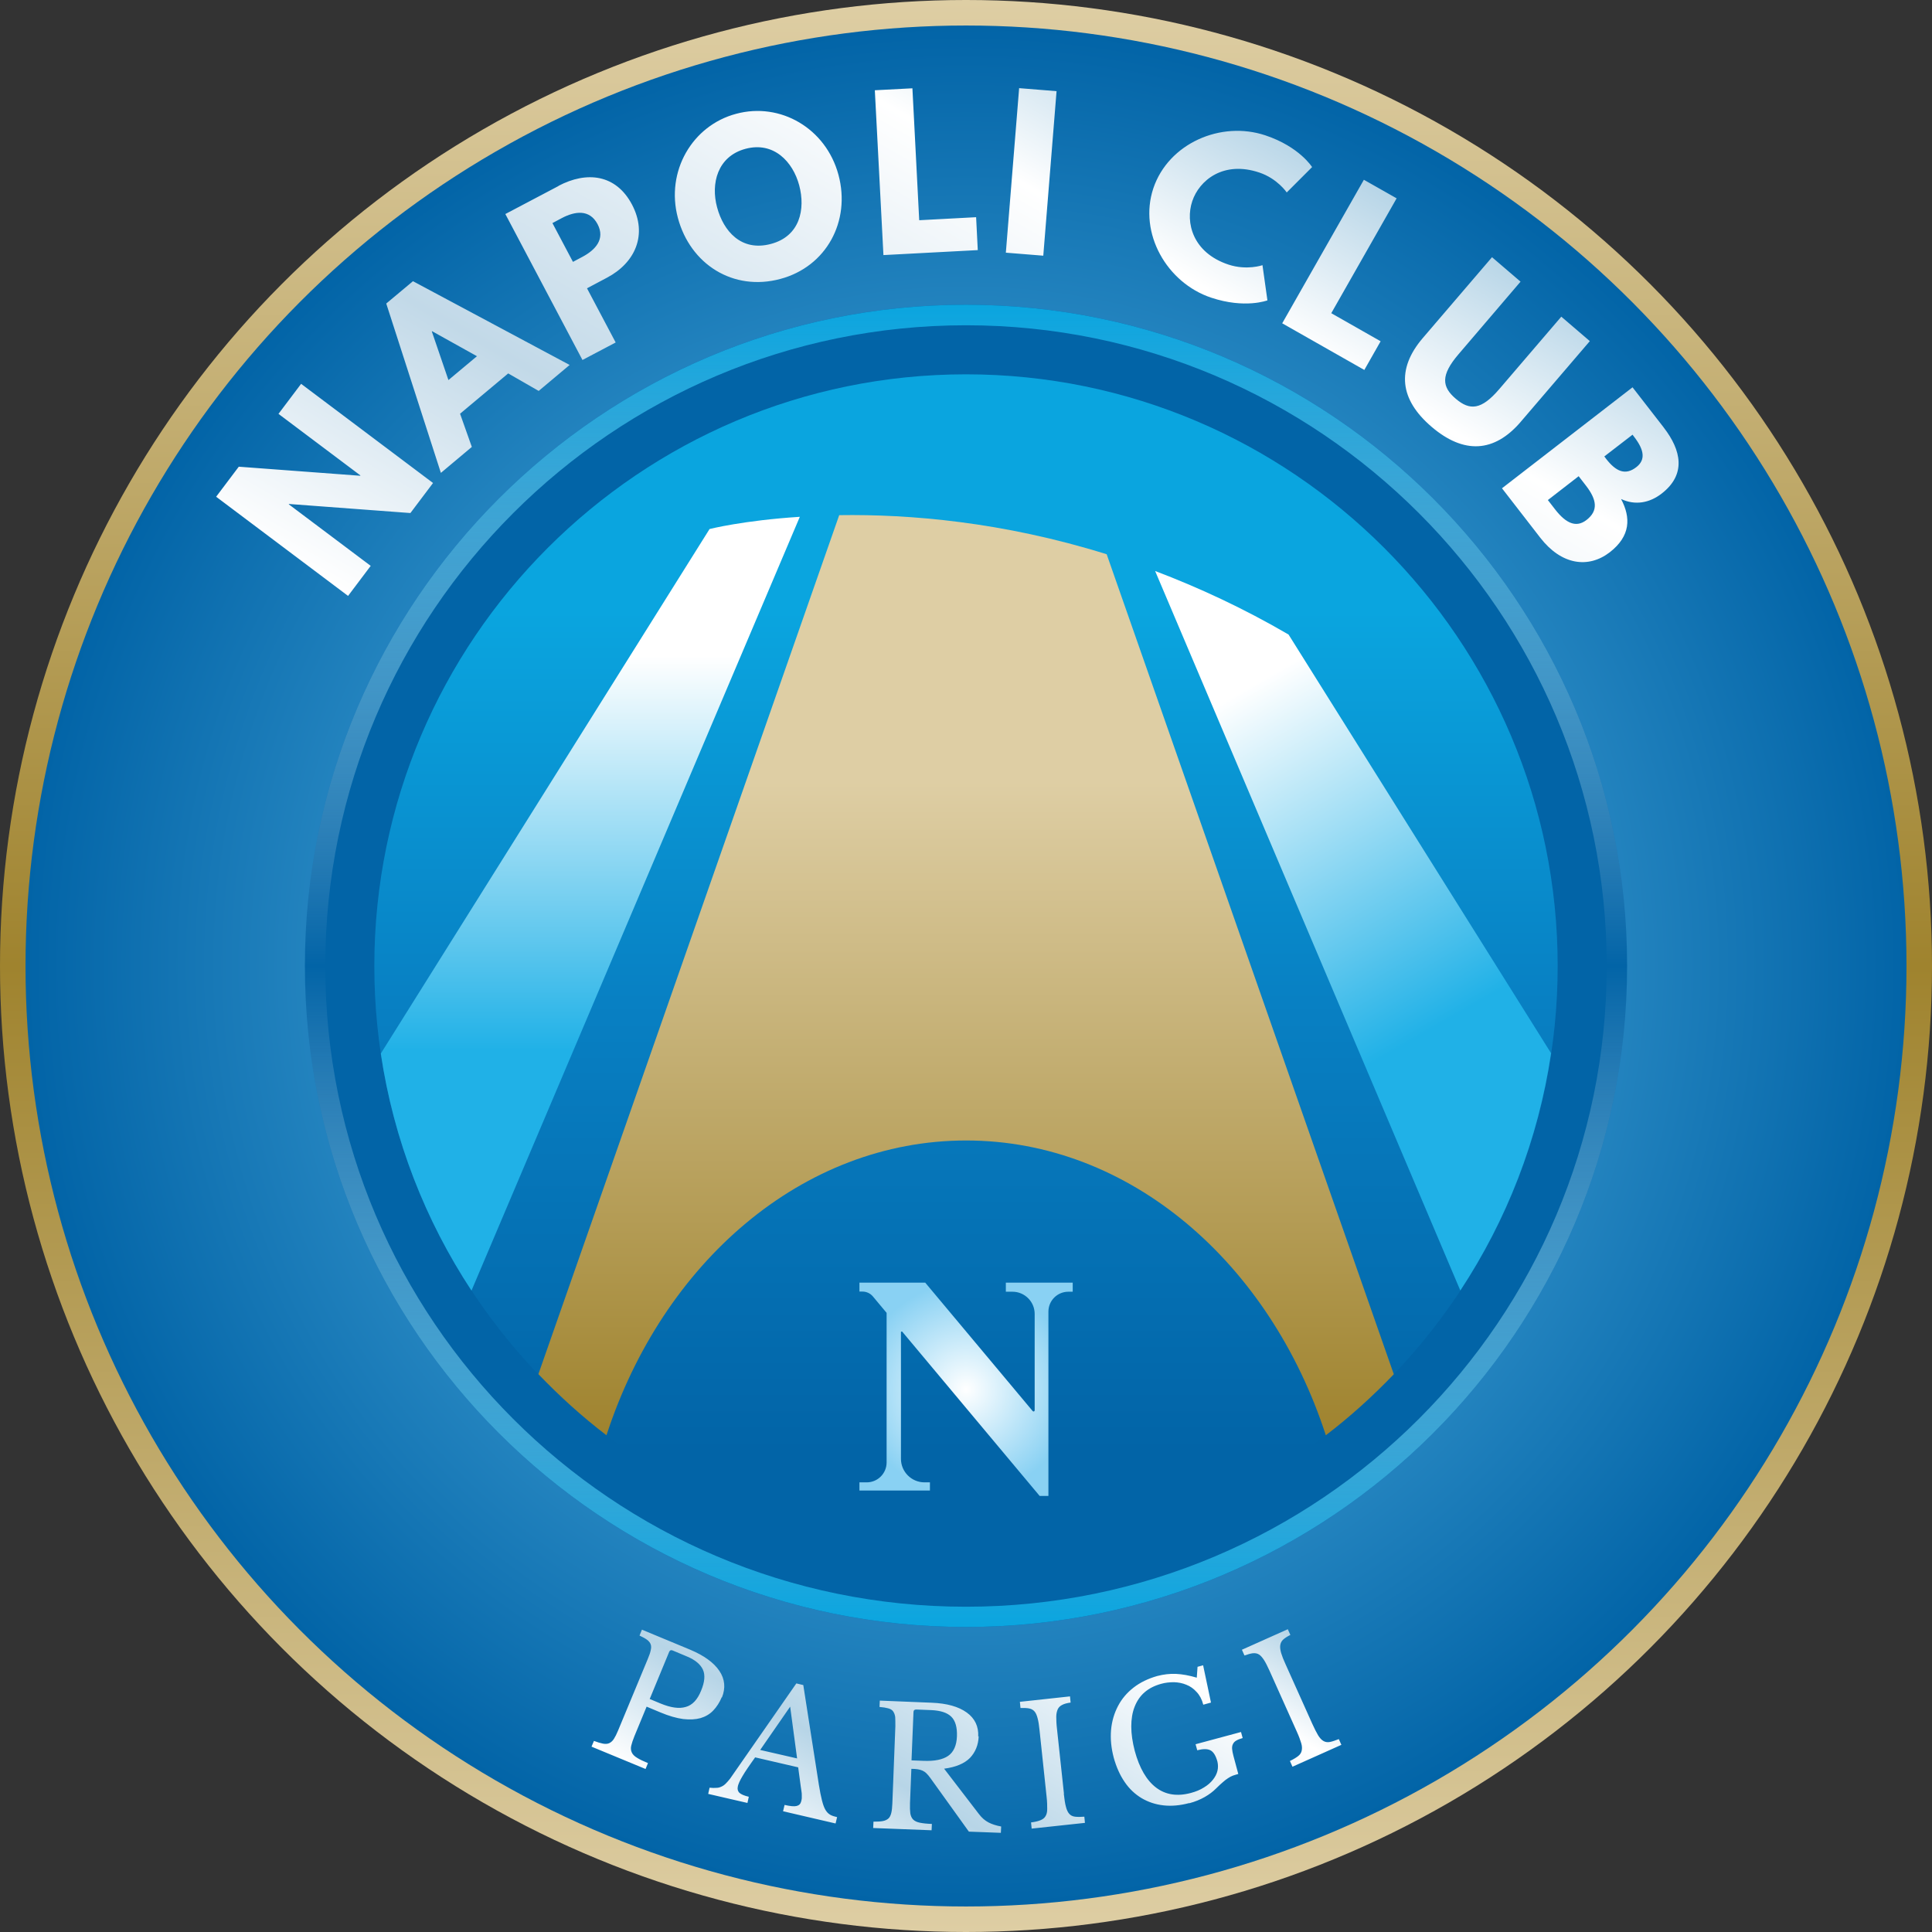
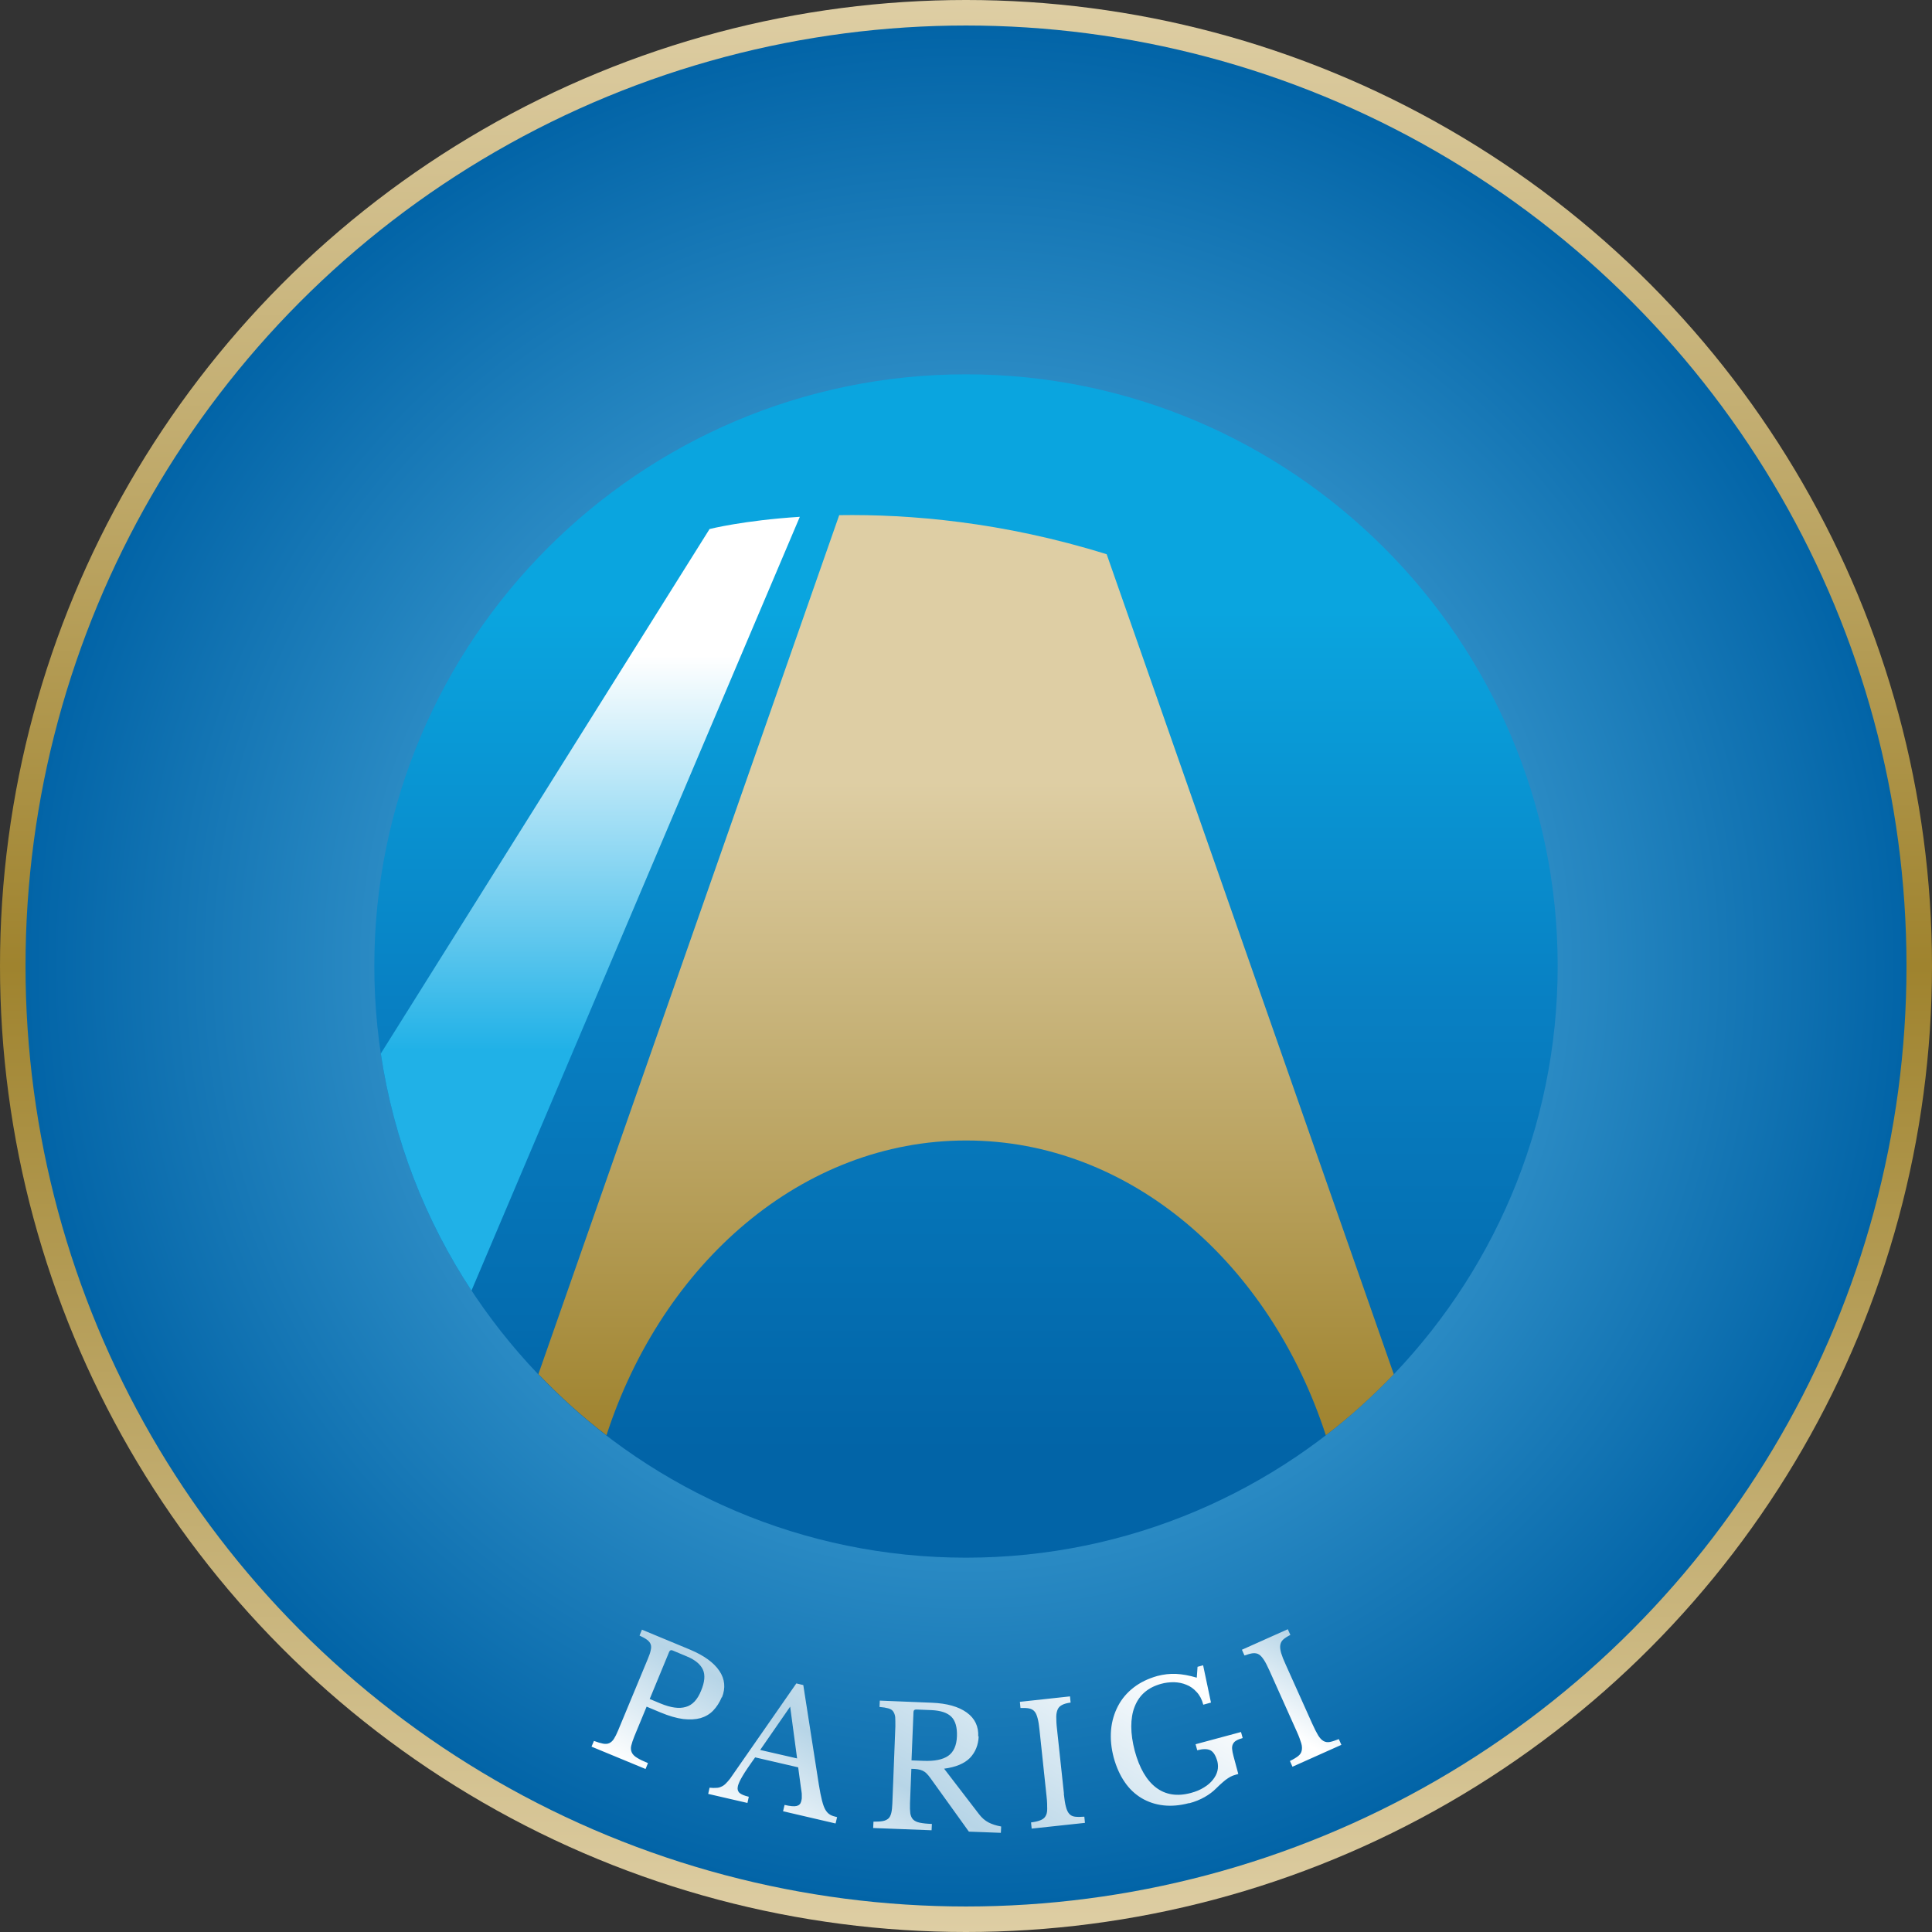
<svg xmlns="http://www.w3.org/2000/svg" id="Layer_2" viewBox="0 0 128 128">
  <rect x="0" y="0" width="128" height="128" fill="#333333" stroke="none" />
  <defs>
    <radialGradient id="radial-gradient" cx="64" cy="64" fx="64" fy="64" r="62.31" gradientUnits="userSpaceOnUse">
      <stop offset=".25" stop-color="#53b1e1" />
      <stop offset="1" stop-color="#0264a7" />
    </radialGradient>
    <linearGradient id="linear-gradient" x1="64" y1="128" x2="64" y2="0" gradientUnits="userSpaceOnUse">
      <stop offset="0" stop-color="#decea4" />
      <stop offset=".5" stop-color="#9f832e" />
      <stop offset="1" stop-color="#decea4" />
    </linearGradient>
    <linearGradient id="linear-gradient-2" x1="64" y1="107.79" x2="64" y2="20.2" gradientTransform="translate(0 0)" gradientUnits="userSpaceOnUse">
      <stop offset="0" stop-color="#0aa5df" />
      <stop offset=".5" stop-color="#fff" stop-opacity="0" />
      <stop offset="1" stop-color="#0aa5df" />
    </linearGradient>
    <linearGradient id="linear-gradient-3" x1="64" y1="103.2" x2="64" y2="24.8" gradientUnits="userSpaceOnUse">
      <stop offset=".09" stop-color="#0264a7" />
      <stop offset=".47" stop-color="#0880c3" />
      <stop offset=".8" stop-color="#0aa5df" />
    </linearGradient>
    <linearGradient id="New_Gradient_Swatch_18" x1="39.11" y1="85.5" x2="39.11" y2="34.23" gradientUnits="userSpaceOnUse">
      <stop offset=".31" stop-color="#20b1e7" />
      <stop offset=".82" stop-color="#fff" />
    </linearGradient>
    <linearGradient id="New_Gradient_Swatch_16" x1="64" y1="95.1" x2="64" y2="34.13" gradientUnits="userSpaceOnUse">
      <stop offset="0" stop-color="#9f832e" />
      <stop offset=".71" stop-color="#decea4" />
    </linearGradient>
    <linearGradient id="New_Gradient_Swatch_17" x1="102.41" y1="82.23" x2="76.72" y2="37.73" gradientUnits="userSpaceOnUse">
      <stop offset=".31" stop-color="#20b1e7" />
      <stop offset=".81" stop-color="#fff" />
    </linearGradient>
    <radialGradient id="radial-gradient-2" cx="64" cy="92.05" fx="64" fy="92.05" r="7.07" gradientUnits="userSpaceOnUse">
      <stop offset="0" stop-color="#fff" />
      <stop offset="1" stop-color="#89d1f3" />
    </radialGradient>
    <linearGradient id="linear-gradient-4" x1="57.37" y1="126.21" x2="72.27" y2="100.4" gradientUnits="userSpaceOnUse">
      <stop offset="0" stop-color="#fff" />
      <stop offset=".27" stop-color="#b7d5e7" />
      <stop offset=".8" stop-color="#fff" />
      <stop offset="1" stop-color="#b7d5e7" />
    </linearGradient>
    <linearGradient id="linear-gradient-5" x1="49.64" y1="54.82" x2="78.41" y2="4.99" gradientUnits="userSpaceOnUse">
      <stop offset="0" stop-color="#fff" />
      <stop offset=".33" stop-color="#c2d9e8" />
      <stop offset=".8" stop-color="#fff" />
      <stop offset="1" stop-color="#b7d5e7" />
    </linearGradient>
  </defs>
  <circle cx="64" cy="64" r="64" fill="url(#linear-gradient)" />
  <circle cx="64" cy="64" r="62.31" fill="url(#radial-gradient)" />
-   <path d="M64,107.79c-24.15,0-43.8-19.65-43.8-43.8s19.65-43.8,43.8-43.8,43.8,19.65,43.8,43.8-19.65,43.8-43.8,43.8Z" fill="#0264a7" />
-   <path d="M64,107.79c-24.15,0-43.8-19.65-43.8-43.8s19.65-43.8,43.8-43.8,43.8,19.65,43.8,43.8-19.65,43.8-43.8,43.8ZM64,21.55c-23.4,0-42.45,19.04-42.45,42.45s19.04,42.45,42.45,42.45,42.45-19.04,42.45-42.45-19.04-42.45-42.45-42.45Z" fill="url(#linear-gradient-2)" />
  <path d="M64,24.8c-21.62,0-39.2,17.59-39.2,39.2s17.59,39.2,39.2,39.2,39.2-17.59,39.2-39.2-17.59-39.2-39.2-39.2Z" fill="url(#linear-gradient-3)" />
  <path d="M31.24,85.5l21.75-51.26c-3.75.24-5.98.81-5.98.81l-21.78,34.75c.85,5.73,2.95,11.06,6.01,15.71Z" fill="url(#New_Gradient_Swatch_18)" />
  <path d="M92.34,91.04l-19.02-54.32c-6.89-2.15-13.08-2.66-17.72-2.59l-19.93,56.91c1.4,1.46,2.9,2.82,4.51,4.05,3.72-11.43,12.98-19.53,23.83-19.53s20.11,8.1,23.83,19.53c1.61-1.23,3.11-2.59,4.51-4.05Z" fill="url(#New_Gradient_Swatch_16)" />
-   <path d="M102.77,69.79l-17.4-27.75c-3-1.75-5.97-3.12-8.84-4.21l20.22,47.67c3.06-4.65,5.16-9.98,6.01-15.71Z" fill="url(#New_Gradient_Swatch_17)" />
-   <path d="M56.93,84.98h4.37l7.12,8.51c.05.05.13.02.13-.05v-6.39c0-.81-.66-1.47-1.47-1.47h-.44v-.6h4.43v.6h-.29c-.73,0-1.32.59-1.32,1.32v12.21h-.58l-9.11-10.89s-.08-.01-.08.03v8.4c0,.86.7,1.56,1.56,1.56h.36v.54h-4.67v-.54h.48c.73,0,1.32-.59,1.32-1.32v-9.91l-.66-.79-.25-.3c-.17-.2-.42-.32-.69-.32h-.2v-.6Z" fill="url(#radial-gradient-2)" />
  <path d="M47.82,112.44c-.15.36-.34.65-.57.89-.23.24-.51.4-.84.5-.33.09-.71.11-1.15.06-.44-.06-.94-.2-1.51-.44l-.91-.38-.81,1.96c-.1.25-.17.46-.21.63-.04.17-.02.32.04.45.06.13.18.25.35.35.17.11.41.22.72.35l-.16.39-3.58-1.48.16-.38c.24.09.44.15.6.18.16.03.3.02.41-.03.11-.05.22-.14.31-.28.09-.14.18-.32.28-.56l1.96-4.72c.1-.24.17-.43.2-.59.04-.15.04-.29,0-.4s-.12-.21-.24-.3c-.12-.09-.29-.18-.5-.28l.16-.39,3.18,1.32c.93.39,1.58.86,1.95,1.41s.42,1.14.17,1.76ZM43.04,112.56l.72.3c.68.28,1.23.36,1.67.23.44-.12.78-.48,1.02-1.08.24-.57.28-1.04.12-1.39-.16-.35-.51-.65-1.07-.88l-.93-.39c-.11-.05-.2-.01-.24.1l-1.28,3.1ZM52.88,117.09l-2.85-.66c-.19.26-.35.5-.49.7-.14.2-.25.38-.34.53-.09.15-.16.28-.21.39s-.08.2-.1.27c-.05.2-.01.35.1.46.11.1.32.19.62.26l-.09.41-2.6-.6.09-.41c.17.02.32.02.44.01.13,0,.24-.03.34-.08.1-.04.2-.11.29-.2s.19-.2.29-.33l4.39-6.31.46.11,1.03,6.59c.07.44.14.79.21,1.06s.14.47.23.62c.09.15.19.25.31.32s.28.12.46.16l-.1.42-3.48-.81.1-.42c.38.09.65.11.8.07.16-.04.26-.14.3-.3.02-.07.03-.14.04-.2,0-.06,0-.13,0-.21,0-.08,0-.16-.02-.26-.01-.1-.03-.21-.05-.34l-.17-1.26ZM50.37,115.94l2.44.56-.46-3.43-1.98,2.86ZM64.84,115.03c-.02.58-.22,1.06-.58,1.44-.37.37-.94.61-1.71.71l2.31,3.01c.19.25.4.43.63.55.23.12.51.21.84.27l-.02.42-2.12-.08-2.55-3.55c-.09-.13-.18-.23-.26-.31-.08-.08-.17-.14-.26-.18s-.19-.07-.31-.09c-.12-.02-.26-.03-.43-.03l-.09,2.28c-.01.27,0,.49.02.67.03.17.09.31.19.41.1.1.25.17.45.21.2.04.46.07.79.08l-.02.42-3.87-.15.02-.42c.26,0,.46-.01.62-.04.16-.03.28-.09.37-.17.09-.08.15-.21.19-.37.04-.16.06-.37.07-.62l.2-5.11c0-.26,0-.46-.01-.62-.02-.16-.07-.28-.14-.38s-.18-.16-.33-.2c-.14-.04-.33-.07-.57-.09l.02-.42,3.44.14c1.01.04,1.78.26,2.32.65.54.39.79.92.76,1.59ZM60.4,116.63l.78.03c.73.03,1.28-.08,1.64-.33.36-.25.56-.69.58-1.3.02-.59-.1-1.02-.37-1.29s-.71-.41-1.31-.44l-1.01-.04c-.12,0-.19.05-.19.18l-.13,3.19ZM70.48,118.84c.04.36.08.65.14.86.05.21.13.37.22.47.1.11.22.17.38.19.16.02.37.02.62,0l.04.41-3.53.38-.04-.41c.25-.03.46-.08.61-.14.15-.06.27-.14.34-.26.08-.12.12-.28.12-.48,0-.2,0-.48-.04-.82l-.47-4.43c-.03-.31-.07-.56-.12-.75-.05-.2-.11-.35-.2-.46-.09-.11-.21-.18-.36-.21s-.34-.04-.58-.03l-.04-.41,3.32-.36.04.41c-.23.03-.42.08-.55.15-.14.07-.24.16-.3.29-.06.13-.1.3-.1.51,0,.21.01.48.05.81l.46,4.28ZM78.78,119.46c-.6.16-1.17.21-1.7.15s-1.01-.22-1.45-.48c-.43-.26-.81-.61-1.12-1.07-.31-.45-.55-.99-.72-1.6-.17-.64-.23-1.26-.18-1.84s.21-1.11.46-1.59.6-.89,1.04-1.23c.44-.34.96-.59,1.56-.76.42-.11.84-.16,1.25-.14.41.02.86.1,1.37.25l.05-.72.37-.1.52,2.47-.51.14c-.09-.35-.24-.63-.44-.84-.2-.22-.42-.38-.68-.48-.26-.11-.53-.16-.82-.17-.29,0-.58.03-.86.11-.43.12-.79.3-1.09.56s-.51.58-.66.96c-.15.38-.22.82-.22,1.31s.08,1.03.23,1.61c.31,1.14.78,1.95,1.41,2.43s1.4.6,2.3.36c.34-.09.63-.21.88-.37.25-.15.44-.32.59-.51s.25-.38.3-.59.04-.41,0-.6c-.11-.41-.27-.66-.47-.76-.2-.1-.49-.1-.87,0l-.11-.4,3.01-.81.11.4c-.17.05-.31.1-.41.16-.11.06-.18.13-.23.23-.05.09-.07.2-.06.33s.04.28.09.47l.32,1.19c-.13.04-.25.07-.36.11-.11.04-.21.1-.32.17-.11.07-.23.16-.35.27-.13.11-.27.24-.44.41-.21.21-.46.4-.76.57-.3.17-.64.31-1.02.41ZM86.94,114.2c.15.33.28.59.39.77s.23.31.36.38c.12.07.27.09.42.06.16-.03.36-.1.59-.19l.17.38-3.24,1.45-.17-.38c.23-.11.41-.22.54-.32.13-.1.21-.22.24-.36s.03-.3-.03-.5c-.06-.2-.15-.45-.29-.76l-1.82-4.06c-.13-.28-.24-.51-.35-.68-.11-.17-.22-.3-.33-.37-.12-.08-.25-.1-.41-.09-.15.02-.34.07-.56.15l-.17-.38,3.04-1.36.17.38c-.21.1-.37.21-.48.31s-.17.23-.19.37c-.02.14,0,.31.06.52.06.2.16.46.3.76l1.76,3.92Z" fill="url(#linear-gradient-4)" />
-   <path d="M24.56,37.49l-1.5,1.99-8.74-6.57,1.5-1.99,8.04.6.02-.02-5.43-4.08,1.5-1.99,8.74,6.57-1.5,1.99-8.04-.6-.02.02,5.43,4.08ZM37.74,24.18l-2.05,1.72-2.02-1.16-3.19,2.67.78,2.2-2.05,1.72-3.62-11.22,1.77-1.48,10.4,5.56ZM28.63,21.94l-.02.02,1.1,3.22,1.89-1.58-2.98-1.66ZM36.99,12.32c1.89-1,3.82-.77,4.88,1.23,1.05,1.99.22,3.86-1.66,4.85l-1.32.7,1.9,3.59-2.2,1.16-5.11-9.67,3.53-1.86ZM38.58,17.02c.87-.46,1.53-1.18,1.01-2.17-.53-1-1.5-.86-2.37-.4l-.62.33,1.36,2.57.62-.33ZM48.77,7.54c2.93-.79,5.95.96,6.78,4.04s-.81,6.09-3.85,6.9c-3.12.84-5.97-.97-6.79-4.05s.96-6.12,3.86-6.89ZM51.08,16.16c1.92-.51,2.29-2.3,1.87-3.88-.42-1.57-1.69-2.92-3.56-2.42-1.86.5-2.31,2.31-1.88,3.88.42,1.57,1.6,2.95,3.57,2.42ZM60.91,14.59l3.76-.2.11,2.18-6.25.33-.57-10.92,2.49-.13.45,8.74ZM69.12,16.94l-2.48-.2.88-10.9,2.48.2-.88,10.9ZM83.64,17.55l.33,2.35s-1.48.57-3.73-.18c-2.93-.98-4.82-4.27-3.83-7.24,1-2.98,4.48-4.5,7.43-3.51,2.25.75,3.09,2.1,3.09,2.1l-1.68,1.68s-.62-.92-1.82-1.32c-2.38-.8-3.98.52-4.44,1.9-.47,1.4.02,3.41,2.4,4.2,1.21.4,2.25.04,2.25.04ZM88.2,20.75l3.27,1.86-1.08,1.9-5.44-3.09,5.41-9.51,2.17,1.23-4.33,7.61ZM100.75,27.95c-1.76,2.05-3.78,2.14-5.9.33-2.12-1.81-2.35-3.82-.59-5.88l4.59-5.36,1.89,1.62-4.11,4.81c-1.19,1.39-1.11,2.16-.18,2.95.93.79,1.69.75,2.88-.64l4.11-4.8,1.89,1.62-4.59,5.36ZM110.23,28.33c1.15,1.49,1.51,3.09-.14,4.37-.8.62-1.75.8-2.69.36.65,1.23.64,2.45-.75,3.53-1.43,1.1-3.21.83-4.6-.96l-2.54-3.28,8.65-6.69,2.08,2.68ZM103.03,33.75c.72.93,1.4,1.23,2.08.7.8-.62.68-1.35-.04-2.28l-.48-.62-2.04,1.58.48.62ZM106.41,30.4c.66.85,1.28,1.11,2,.55.62-.48.53-1.13-.13-1.99l-.12-.16-1.87,1.44.12.16Z" fill="url(#linear-gradient-5)" />
</svg>